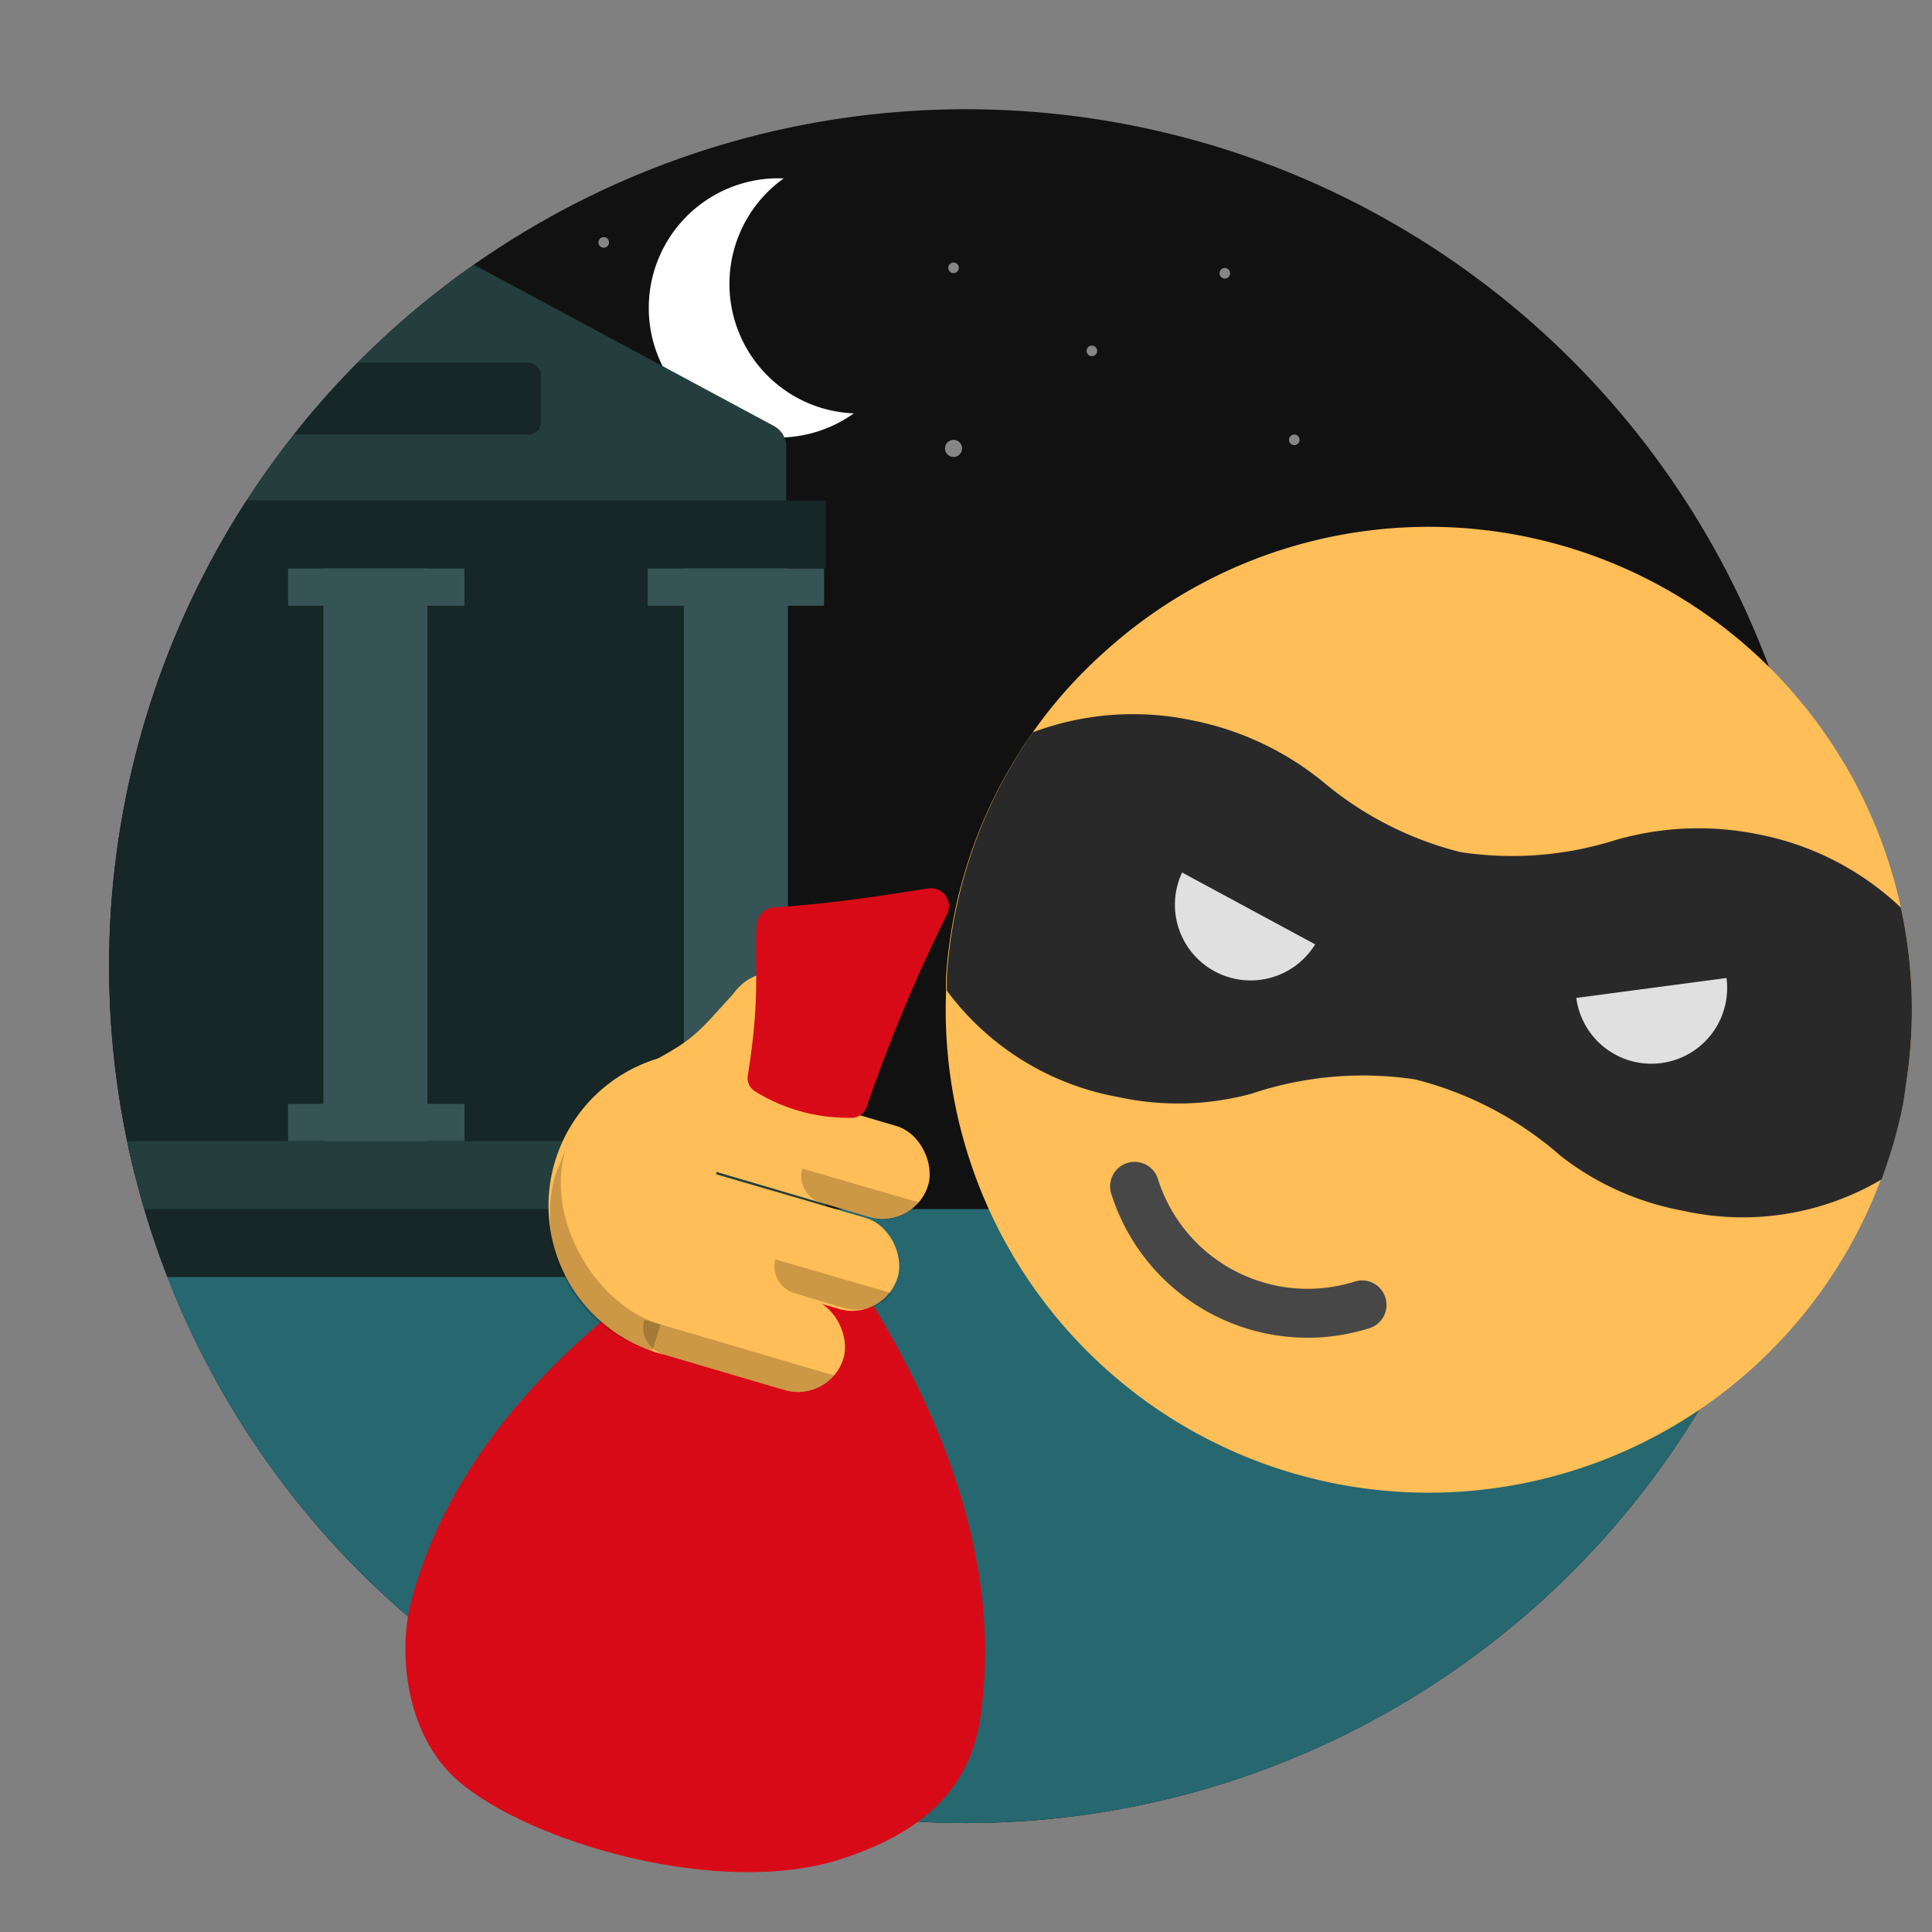
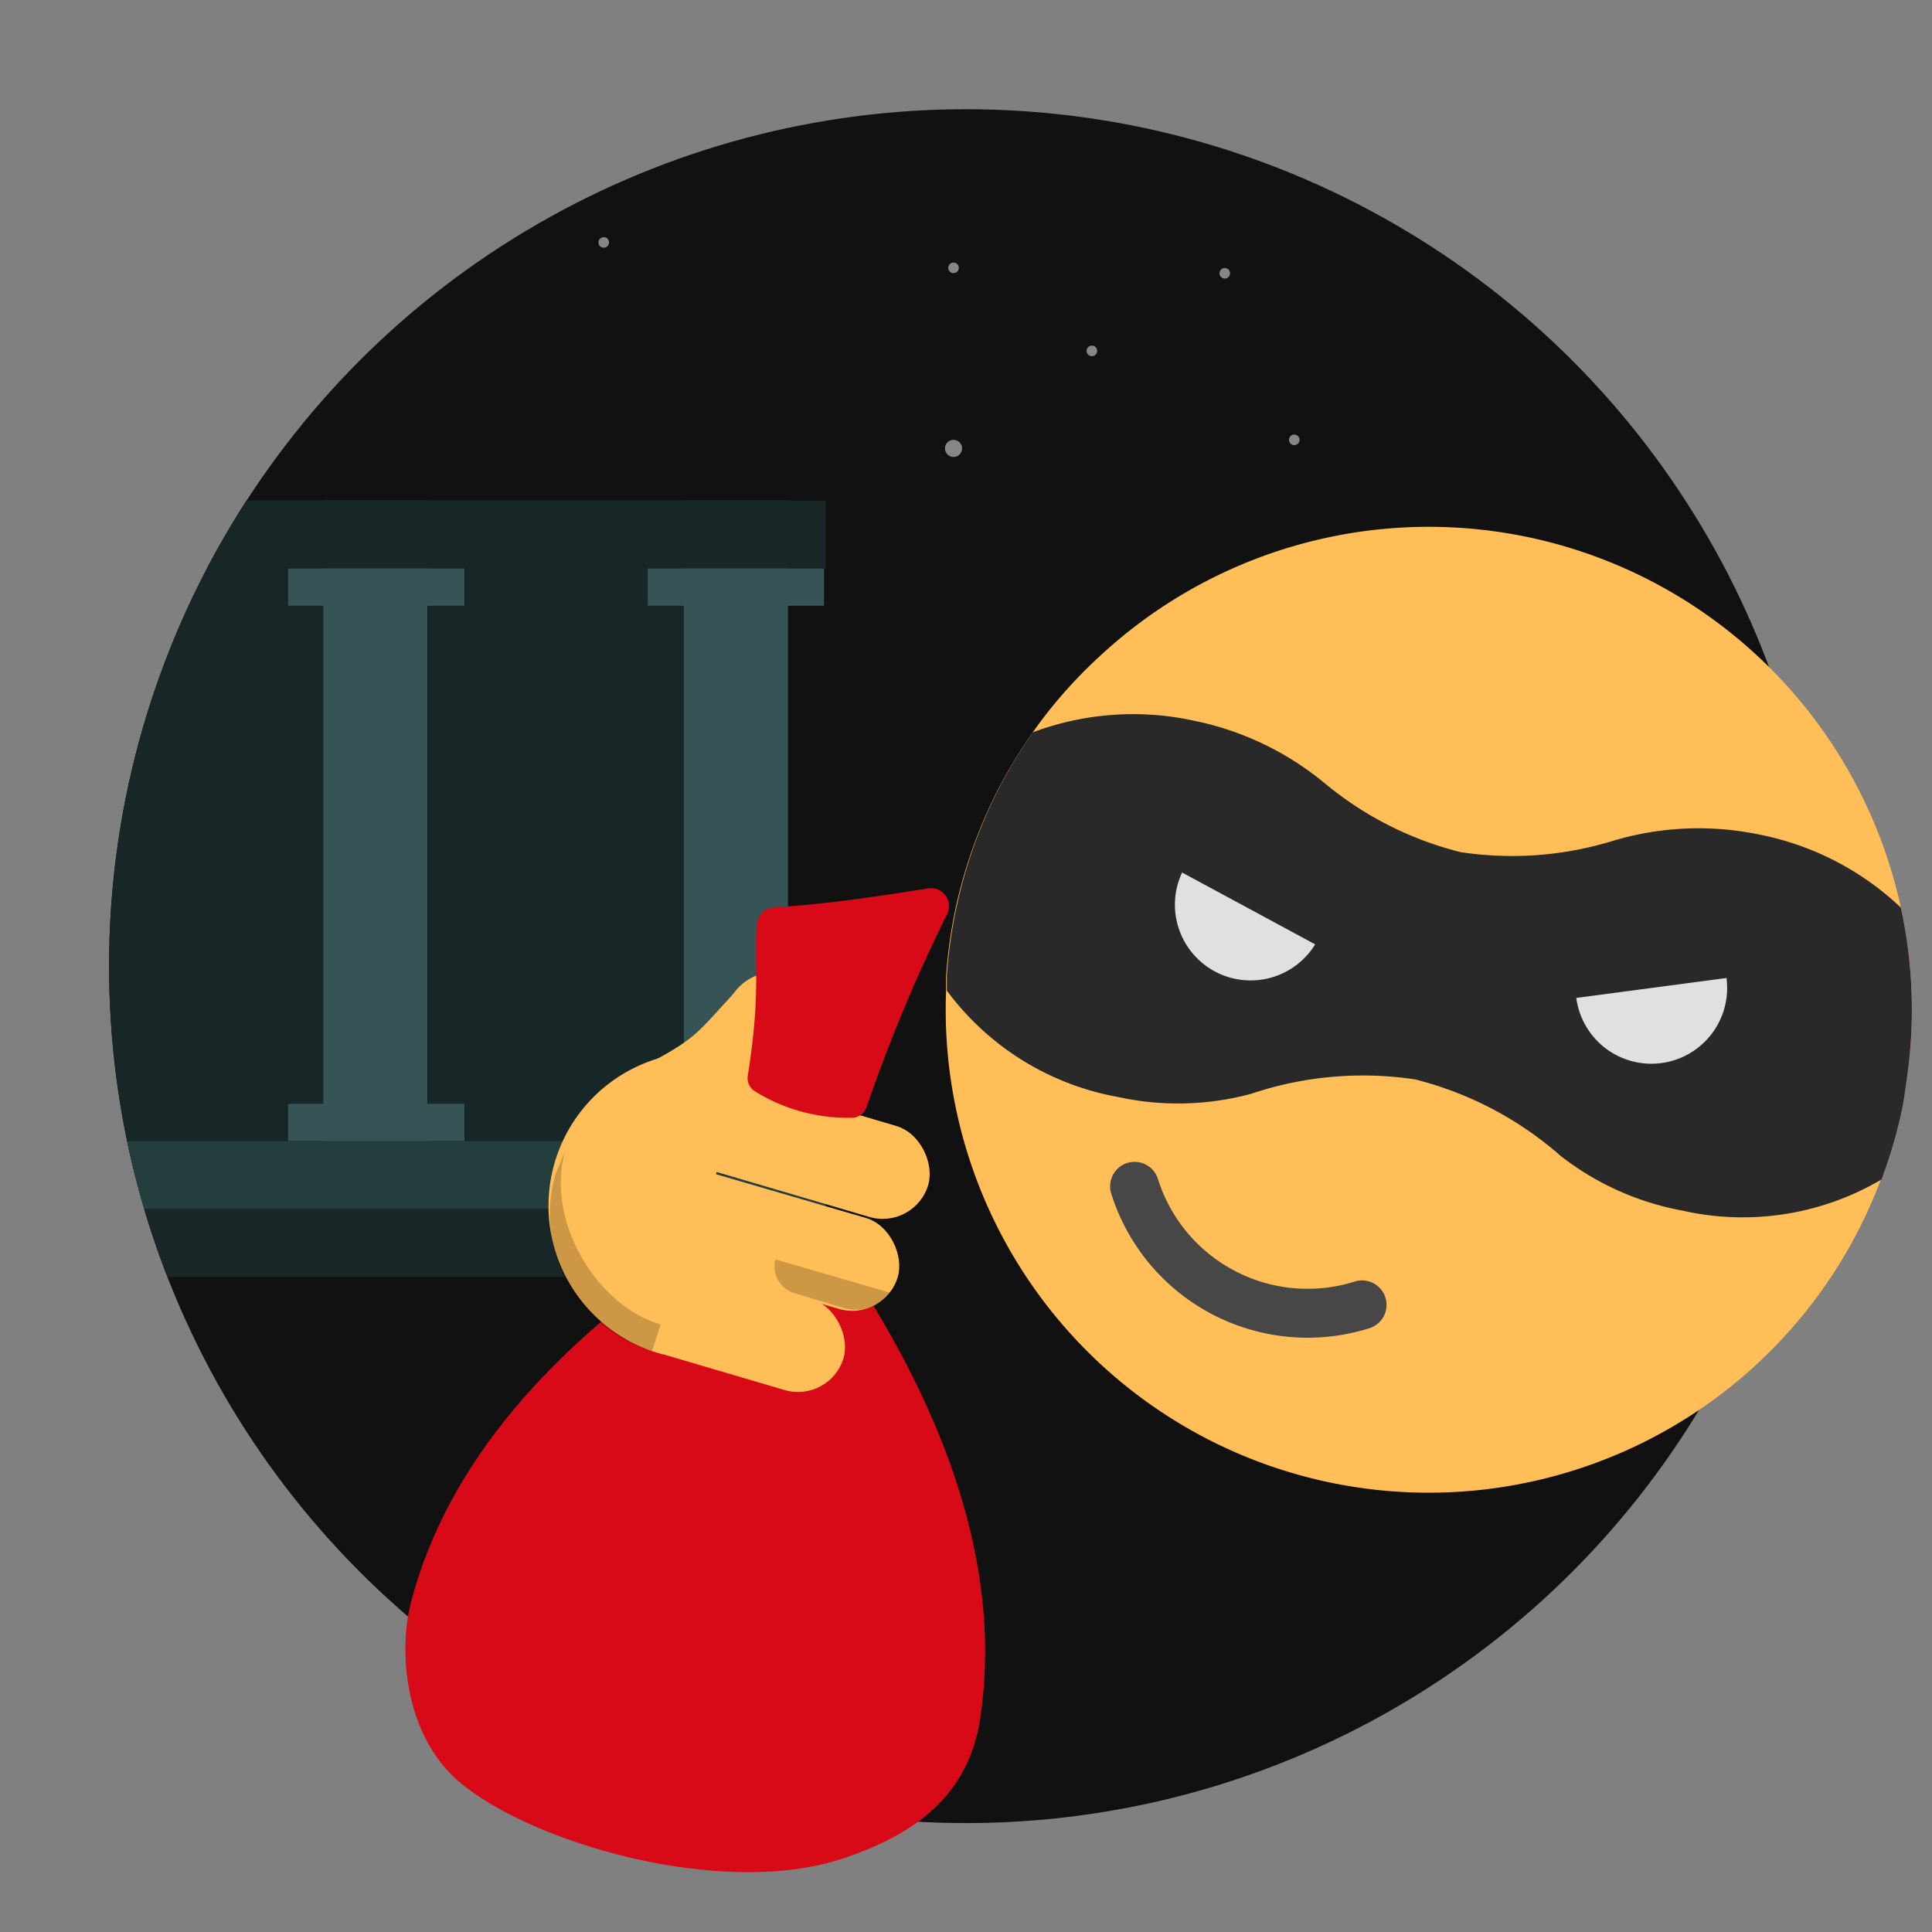
<svg xmlns="http://www.w3.org/2000/svg" id="design" viewBox="0 0 124 124">
  <rect x="0" y="0" width="124" height="124" fill="#808080" stroke="none" />
  <defs>
    <style>.cls-1,.cls-14{fill:none;}.cls-2{fill:#111;}.cls-17,.cls-3{fill:#fff;}.cls-4{clip-path:url(#clip-path);}.cls-5{fill:#266770;}.cls-6{fill:#172626;}.cls-7{fill:#90a4ae;}.cls-8{fill:#365356;}.cls-9{fill:#455a64;}.cls-10{fill:#243d3d;}.cls-11{fill:#ffbe57;}.cls-12{fill:#292929;}.cls-13{fill:#e0e0e0;}.cls-14{stroke:#474747;stroke-linecap:round;stroke-miterlimit:10;stroke-width:3.14px;}.cls-15{fill:#d90a17;}.cls-16{opacity:0.2;}.cls-17{opacity:0.49;}</style>
    <clipPath id="clip-path">
      <circle cx="62" cy="62.01" r="55" class="cls-1" />
    </clipPath>
  </defs>
  <circle cx="62" cy="62.01" r="55" class="cls-2" />
-   <path d="M49.92 24.7a8.32 8.32 0 0 1 .38-13.25 8.32 8.32 0 1 0 4.5 15.08 8.28 8.28 0 0 1-4.88-1.83z" class="cls-3" />
  <g class="cls-4">
-     <path d="M1.87 77.6h120.26v41.54H1.87z" class="cls-5" />
    <path d="M-2.27 32.13h52.84v43.29H-2.27z" class="cls-6" />
    <path d="M-2.25 32.13h6.68v43.29h-6.68z" class="cls-7" />
    <path d="M43.89 32.13h6.68v43.29h-6.68zM20.75 32.13h6.68v43.29h-6.68z" class="cls-8" />
    <path d="M-4.7 32.13H53v4.36H-4.7z" class="cls-6" />
    <path d="M18.49 36.49h11.32v2.39H18.49zM18.49 70.85h11.32v2.39H18.49z" class="cls-8" />
    <path d="M-4.56 36.49H6.76v2.39H-4.56zM-4.56 70.85H6.76v2.39H-4.56z" class="cls-9" />
    <path d="M41.57 36.49h11.32v2.39H41.57zM41.57 70.85h11.32v2.39H41.57z" class="cls-8" />
    <path d="M-4.7 73.24H53v4.36H-4.7z" class="cls-10" />
    <path d="M-4.7 77.6H53v4.36H-4.7z" class="cls-6" />
-     <path d="M49.67 27.34L24.15 13.62-2.27 27.76v4.36h52.73v-3.47a1.49 1.49 0 0 0-.79-1.31z" class="cls-10" />
-     <rect width="21.24" height="4.61" x="13.48" y="23.28" class="cls-6" rx=".8" ry=".8" />
  </g>
  <path d="M122.1 70.88a30.8 30.8 0 0 1-1.31 4.63l-.07.19a31 31 0 0 1-60-12.07v-.2-.73a30.93 30.93 0 0 1 .54-4.05q.18-.91.42-1.79A30.64 30.64 0 0 1 66.29 47q.6-.86 1.26-1.67A31.06 31.06 0 0 1 70.71 42c.33-.3.66-.59 1-.88a31 31 0 0 1 49.78 15.11q.29 1 .51 2a30.7 30.7 0 0 1 .1 12.65z" class="cls-11" />
  <path d="M122.41 69.06a30.64 30.64 0 0 0-.41-10.81 18.35 18.35 0 0 0-9.2-4.71 19.13 19.13 0 0 0-9.29.43 22 22 0 0 1-9.77.72A22 22 0 0 1 85 50.25a19.13 19.13 0 0 0-8.4-4 18.35 18.35 0 0 0-10.31.75 30.64 30.64 0 0 0-4.56 9.81q-.23.88-.42 1.79a30.93 30.93 0 0 0-.54 4.05V63.58a17.54 17.54 0 0 0 11 6.83 18 18 0 0 0 8.54-.21 22.48 22.48 0 0 1 10.52-.92 22.48 22.48 0 0 1 9.35 4.92 18 18 0 0 0 7.8 3.5 17.54 17.54 0 0 0 12.78-2l.07-.19.24-.69a30.93 30.93 0 0 0 1.07-3.95q.14-.87.27-1.81z" class="cls-12" />
  <path d="M84.41 60.61A4.86 4.86 0 0 1 75.87 56zM101.17 64.05a4.86 4.86 0 0 0 9.64-1.28z" class="cls-13" />
  <path d="M72.82 76.14a11.64 11.64 0 0 0 14.6 7.61" class="cls-14" />
  <path d="M45.9 79.43q-16.06 10.35-19.5 23.32c-.87 3.26-.4 8.59 3 11.55 4.63 4 16.92 7.55 24.64 5 4.94-1.61 8.15-4.27 8.87-9q2-13.3-8.59-29.24" class="cls-15" />
  <path d="M48.12 68a9.87 9.87 0 1 0-5.57 18.93z" class="cls-11" />
  <rect width="17.21" height="6.09" x="42.72" y="70.57" class="cls-11" rx="3.05" ry="3.05" transform="rotate(-163.59 51.324 73.615)" />
  <rect width="17.21" height="6.09" x="41" y="76.41" class="cls-11" rx="3.05" ry="3.05" transform="rotate(-163.74 49.49 79.51)" />
  <rect width="14.09" height="6.09" x="40.33" y="82.11" class="cls-11" rx="3.05" ry="3.05" transform="rotate(-163.59 47.38 85.16)" />
  <path d="M52.392 67.36l-3.666 5.55a2.86 2.86 0 0 1-3.99.78l-.543-.36a2.86 2.86 0 0 1-.81-3.962l3.66-5.54a3.18 3.18 0 0 1 4.407-.9 3.18 3.18 0 0 1 .942 4.433z" class="cls-11" />
  <path d="M40.76 68.71l4 3.17 2.57-8.38c-2.77 2.99-2.53 3.13-6.57 5.21z" class="cls-11" />
  <path d="M36.29 73.81c-1.33 4.51 2 10 6.11 11.2l-.55 1.7a9.14 9.14 0 0 1-6.19-11.35zM49.77 80.83L57.24 83a3 3 0 0 1-3.16.93L51 83a1.78 1.78 0 0 1-1.23-2.17z" class="cls-16" />
-   <path d="M41.36 84.7l1.71.5 10.45 3.08a3 3 0 0 1-3.16.93l-7.79-2.29a1.78 1.78 0 0 1-1.21-2.22zM51.49 75L59 77.18a3 3 0 0 1-3.16.93l-3.1-.91a1.78 1.78 0 0 1-1.25-2.2z" class="cls-16" />
  <path d="M48 69c.83-5.19.4-7 .57-9.65a1.19 1.19 0 0 1 1.11-1.11c3.83-.25 7.06-.78 9.9-1.22a1.15 1.15 0 0 1 1.19 1.68 103.93 103.93 0 0 0-5.16 12.37 1 1 0 0 1-.85.67 11.34 11.34 0 0 1-6.31-1.7A1 1 0 0 1 48 69z" class="cls-15" />
  <circle cx="61.2" cy="17.19" r=".34" class="cls-17" />
  <circle cx="61.2" cy="28.78" r=".55" class="cls-17" />
  <circle cx="70.08" cy="22.52" r=".34" class="cls-17" />
  <circle cx="83.07" cy="28.23" r=".34" class="cls-17" />
  <circle cx="78.61" cy="17.54" r=".34" class="cls-17" />
  <circle cx="38.75" cy="15.56" r=".34" class="cls-17" />
  <path d="M0 0h124v124H0z" class="cls-1" />
</svg>